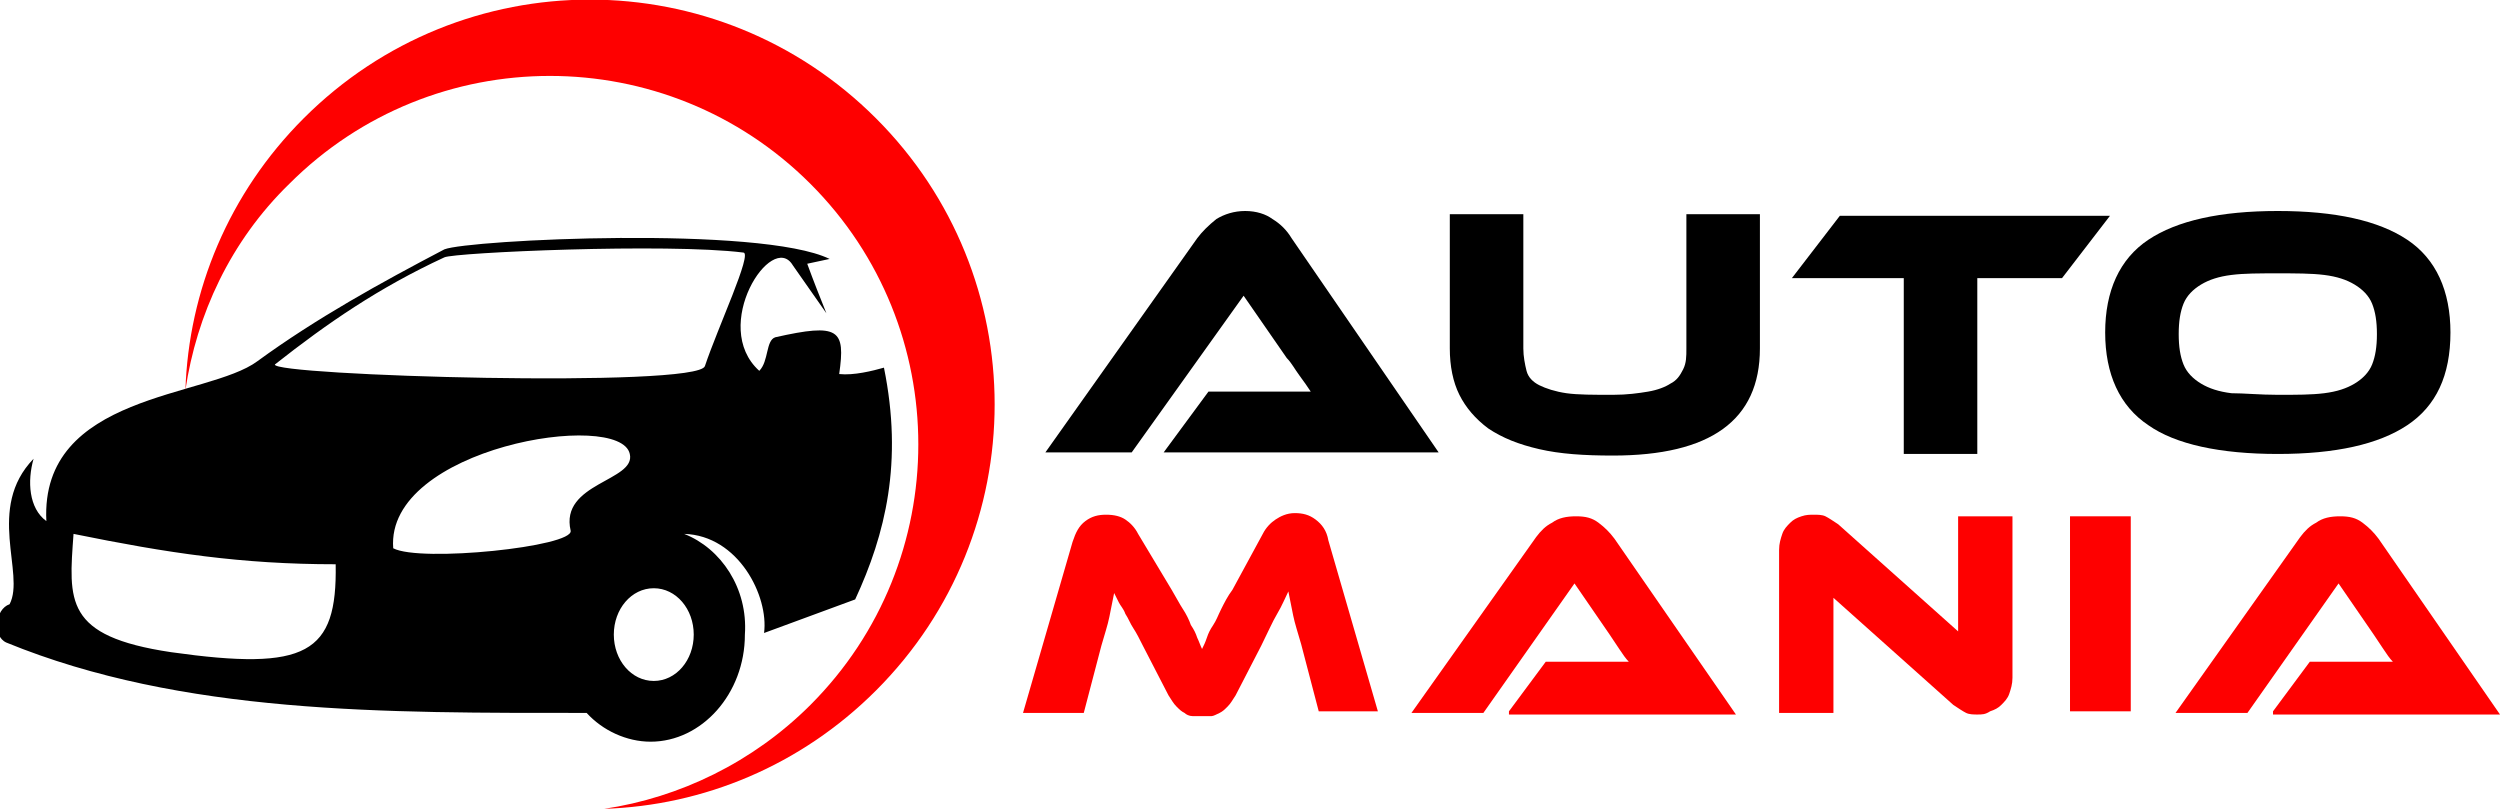
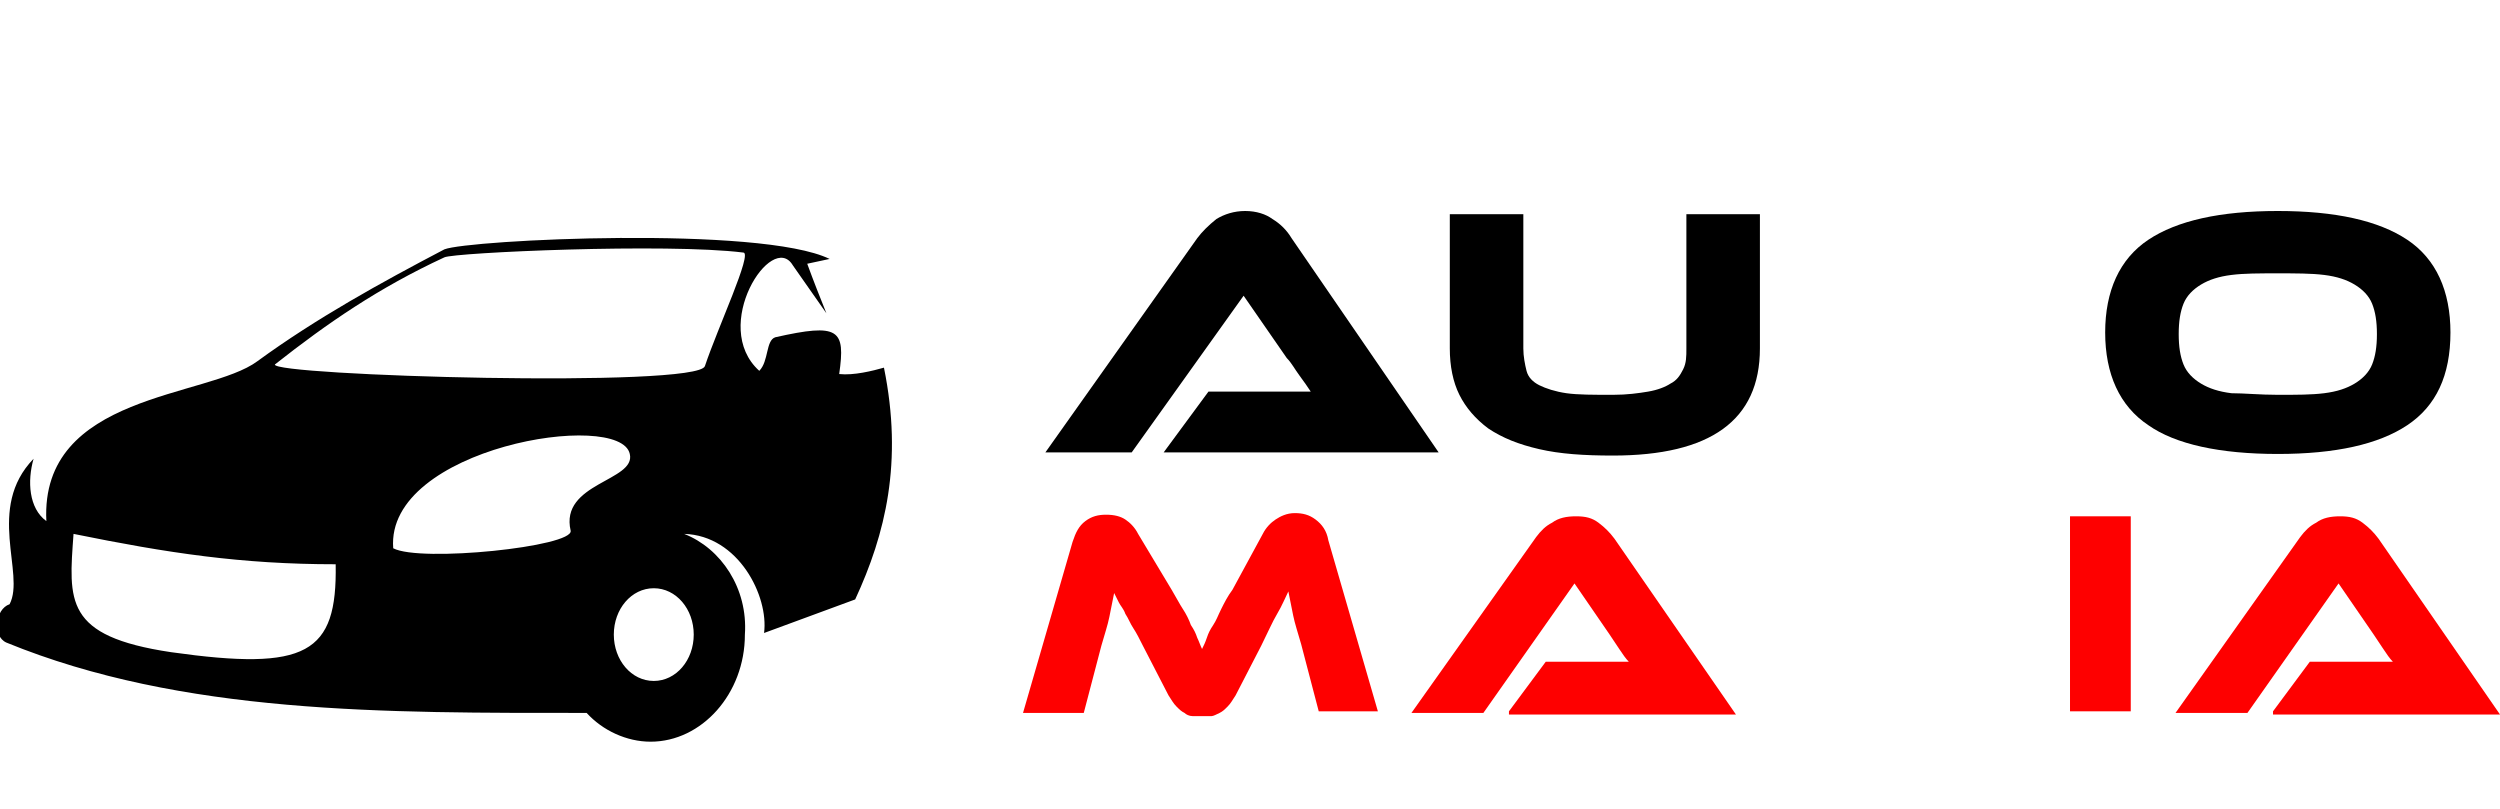
<svg xmlns="http://www.w3.org/2000/svg" version="1.1" id="Layer_1" x="0px" y="0px" width="156.4px" height="50.6px" viewBox="0 0 156.4 50.6" style="enable-background:new 0 0 156.4 50.6;" xml:space="preserve">
  <style type="text/css">
	.st0{fill:#FE0000;}
	.st1{fill-rule:evenodd;clip-rule:evenodd;}
	.st2{fill-rule:evenodd;clip-rule:evenodd;fill:#FE0000;}
</style>
  <g>
    <path d="M72.8,28.3l2.8-3.8h3.7c0.4,0,0.9,0,1.4,0s0.9,0,1.3,0c-0.2-0.3-0.4-0.6-0.7-1c-0.3-0.4-0.5-0.8-0.8-1.1l-2.7-3.9l-7,9.8   h-5.4l9.5-13.4c0.3-0.4,0.7-0.8,1.2-1.2c0.5-0.3,1.1-0.5,1.8-0.5c0.7,0,1.3,0.2,1.7,0.5c0.5,0.3,0.9,0.7,1.2,1.2L90,28.3H72.8z" />
    <path d="M110.1,21.8c0,4.5-3.1,6.7-9.2,6.7c-1.8,0-3.3-0.1-4.6-0.4c-1.3-0.3-2.3-0.7-3.2-1.3c-0.8-0.6-1.4-1.3-1.8-2.1   c-0.4-0.8-0.6-1.8-0.6-2.9v-8.4h4.6v8.4c0,0.5,0.1,1,0.2,1.4c0.1,0.4,0.4,0.7,0.8,0.9c0.4,0.2,1,0.4,1.7,0.5   c0.7,0.1,1.7,0.1,2.9,0.1c0.9,0,1.6-0.1,2.2-0.2c0.6-0.1,1.1-0.3,1.4-0.5c0.4-0.2,0.6-0.5,0.8-0.9s0.2-0.8,0.2-1.3v-8.4h4.6V21.8z" />
-     <path d="M132,13.5l-3,3.9h-5.3v11h-4.6v-11h-7l3-3.9H132z" />
    <path d="M142.5,13.2c3.6,0,6.3,0.6,8.1,1.8s2.7,3.2,2.7,5.8c0,2.7-0.9,4.6-2.7,5.8c-1.8,1.2-4.5,1.8-8.1,1.8   c-3.6,0-6.4-0.6-8.1-1.8c-1.8-1.2-2.7-3.2-2.7-5.8c0-2.6,0.9-4.6,2.7-5.8C136.2,13.8,138.9,13.2,142.5,13.2z M142.5,24.7   c1.2,0,2.1,0,2.9-0.1c0.8-0.1,1.4-0.3,1.9-0.6c0.5-0.3,0.9-0.7,1.1-1.2s0.3-1.1,0.3-1.9s-0.1-1.4-0.3-1.9s-0.6-0.9-1.1-1.2   c-0.5-0.3-1.1-0.5-1.9-0.6c-0.8-0.1-1.8-0.1-2.9-0.1c-1.2,0-2.1,0-2.9,0.1c-0.8,0.1-1.4,0.3-1.9,0.6c-0.5,0.3-0.9,0.7-1.1,1.2   c-0.2,0.5-0.3,1.1-0.3,1.9s0.1,1.4,0.3,1.9c0.2,0.5,0.6,0.9,1.1,1.2c0.5,0.3,1.1,0.5,1.9,0.6C140.4,24.6,141.4,24.7,142.5,24.7z" />
    <path class="st0" d="M73.3,36.9c0.3,0.5,0.5,0.9,0.7,1.2s0.4,0.7,0.5,1c0.2,0.3,0.3,0.5,0.4,0.8c0.1,0.2,0.2,0.5,0.3,0.7   c0.1-0.2,0.2-0.4,0.3-0.7s0.2-0.5,0.4-0.8c0.2-0.3,0.3-0.6,0.5-1c0.2-0.4,0.4-0.8,0.7-1.2l1.9-3.5c0.2-0.4,0.5-0.7,0.8-0.9   c0.3-0.2,0.7-0.4,1.2-0.4c0.5,0,0.9,0.1,1.3,0.4c0.4,0.3,0.7,0.7,0.8,1.3l3.1,10.7h-3.7l-1.1-4.2c-0.2-0.7-0.4-1.3-0.5-1.8   c-0.1-0.5-0.2-1-0.3-1.5c-0.2,0.4-0.4,0.9-0.7,1.4c-0.3,0.5-0.6,1.2-1,2l-1.6,3.1c-0.2,0.3-0.3,0.5-0.5,0.7s-0.3,0.3-0.5,0.4   c-0.2,0.1-0.4,0.2-0.5,0.2s-0.4,0-0.6,0s-0.4,0-0.6,0c-0.2,0-0.4-0.1-0.5-0.2c-0.2-0.1-0.3-0.2-0.5-0.4s-0.3-0.4-0.5-0.7l-1.6-3.1   c-0.2-0.4-0.4-0.8-0.6-1.1s-0.3-0.6-0.5-0.9c-0.1-0.3-0.3-0.5-0.4-0.7c-0.1-0.2-0.2-0.4-0.3-0.6c-0.1,0.5-0.2,1-0.3,1.5   c-0.1,0.5-0.3,1.1-0.5,1.8l-1.1,4.2H64l3.1-10.7c0.2-0.6,0.4-1,0.8-1.3c0.4-0.3,0.8-0.4,1.3-0.4c0.5,0,0.9,0.1,1.2,0.3   c0.3,0.2,0.6,0.5,0.8,0.9L73.3,36.9z" />
    <path class="st0" d="M94.4,44.5l2.3-3.1h3.1c0.4,0,0.7,0,1.1,0s0.7,0,1,0c-0.2-0.2-0.4-0.5-0.6-0.8c-0.2-0.3-0.4-0.6-0.6-0.9   l-2.2-3.2l-5.7,8.1h-4.5l7.8-11c0.3-0.4,0.6-0.7,1-0.9c0.4-0.3,0.9-0.4,1.5-0.4c0.6,0,1,0.1,1.4,0.4c0.4,0.3,0.7,0.6,1,1l7.6,11   H94.4z" />
-     <path class="st0" d="M123.7,44.7c-0.2,0-0.5,0-0.7-0.1c-0.2-0.1-0.5-0.3-0.8-0.5l-7.5-6.7v7.2h-3.4V34.4c0-0.4,0.1-0.7,0.2-1   c0.1-0.3,0.3-0.5,0.5-0.7s0.4-0.3,0.7-0.4s0.5-0.1,0.8-0.1c0.2,0,0.5,0,0.7,0.1c0.2,0.1,0.5,0.3,0.8,0.5l7.5,6.7v-7.2h3.4v10.1   c0,0.4-0.1,0.7-0.2,1s-0.3,0.5-0.5,0.7c-0.2,0.2-0.4,0.3-0.7,0.4C124.2,44.7,124,44.7,123.7,44.7z" />
    <path class="st0" d="M133.3,44.5h-3.8V32.3h3.8V44.5z" />
    <path class="st0" d="M142.2,44.5l2.3-3.1h3.1c0.4,0,0.7,0,1.1,0s0.7,0,1,0c-0.2-0.2-0.4-0.5-0.6-0.8c-0.2-0.3-0.4-0.6-0.6-0.9   l-2.2-3.2l-5.7,8.1h-4.5l7.8-11c0.3-0.4,0.6-0.7,1-0.9c0.4-0.3,0.9-0.4,1.5-0.4c0.6,0,1,0.1,1.4,0.4c0.4,0.3,0.7,0.6,1,1l7.6,11   H142.2z" />
  </g>
  <g>
    <path class="st1" d="M21,35.3c0.1,5.6-1.8,6.7-10.3,5.5c-6.7-1-6.4-3.2-6.1-7.4C10.5,34.6,15.1,35.3,21,35.3L21,35.3z M44.1,22.9   c-0.4,1.4-27.2,0.6-26.9-0.1c3.3-2.6,6.5-4.8,10.6-6.7c0.6-0.3,13.9-0.9,18.7-0.3C47.1,15.8,44.9,20.5,44.1,22.9z M35.7,33.2   c0.2,1-9.4,2-11.1,1.1c-0.5-6.3,14.2-8.7,14.8-5.9C39.8,30.1,35,30.2,35.7,33.2z M40.9,36.8c1.4,0,2.5,1.3,2.5,2.9   c0,1.6-1.1,2.9-2.5,2.9c-1.4,0-2.5-1.3-2.5-2.9C38.4,38.1,39.5,36.8,40.9,36.8z M42.8,33.4c3.4,0.1,5.3,3.9,5,6.2   c1.9-0.7,3.8-1.4,5.7-2.1c1.9-4.1,3-8.6,1.8-14.5c-0.7,0.2-1.9,0.5-2.8,0.4c0.4-2.8,0-3.2-4-2.3c-0.6,0.2-0.4,1.5-1,2.1   c-3.1-2.8,0.8-8.8,2.1-6.6c0.7,1,1.4,2,2.1,3c-0.4-1-0.8-2-1.2-3.1c0.5-0.1,0.9-0.2,1.4-0.3c-4.3-2.1-22.6-1.2-24.1-0.6   c-4,2.1-8,4.3-11.7,7c-3.1,2.3-13.6,2-13.2,10c-1.1-0.8-1.2-2.5-0.8-3.9c-3,3.1-0.5,7.2-1.5,9.1c-0.9,0.3-1.1,2-0.2,2.4   c11,4.5,23.7,4.4,36.3,4.4c1,1.1,2.5,1.8,4,1.8c3.2,0,5.9-3,5.9-6.7C46.8,36.8,45.1,34.3,42.8,33.4z" />
-     <path class="st2" d="M18.1,11.5c9-9,23.6-9,32.6,0c9,9,9,23.6,0,32.6c-3.6,3.6-8.2,5.8-12.9,6.5c6.2-0.2,12.3-2.7,17-7.4   c9.9-9.9,9.9-25.9,0-35.8c-9.9-9.9-25.9-9.9-35.8,0c-4.7,4.7-7.2,10.8-7.4,17C12.3,19.7,14.4,15.1,18.1,11.5L18.1,11.5z" />
  </g>
</svg>